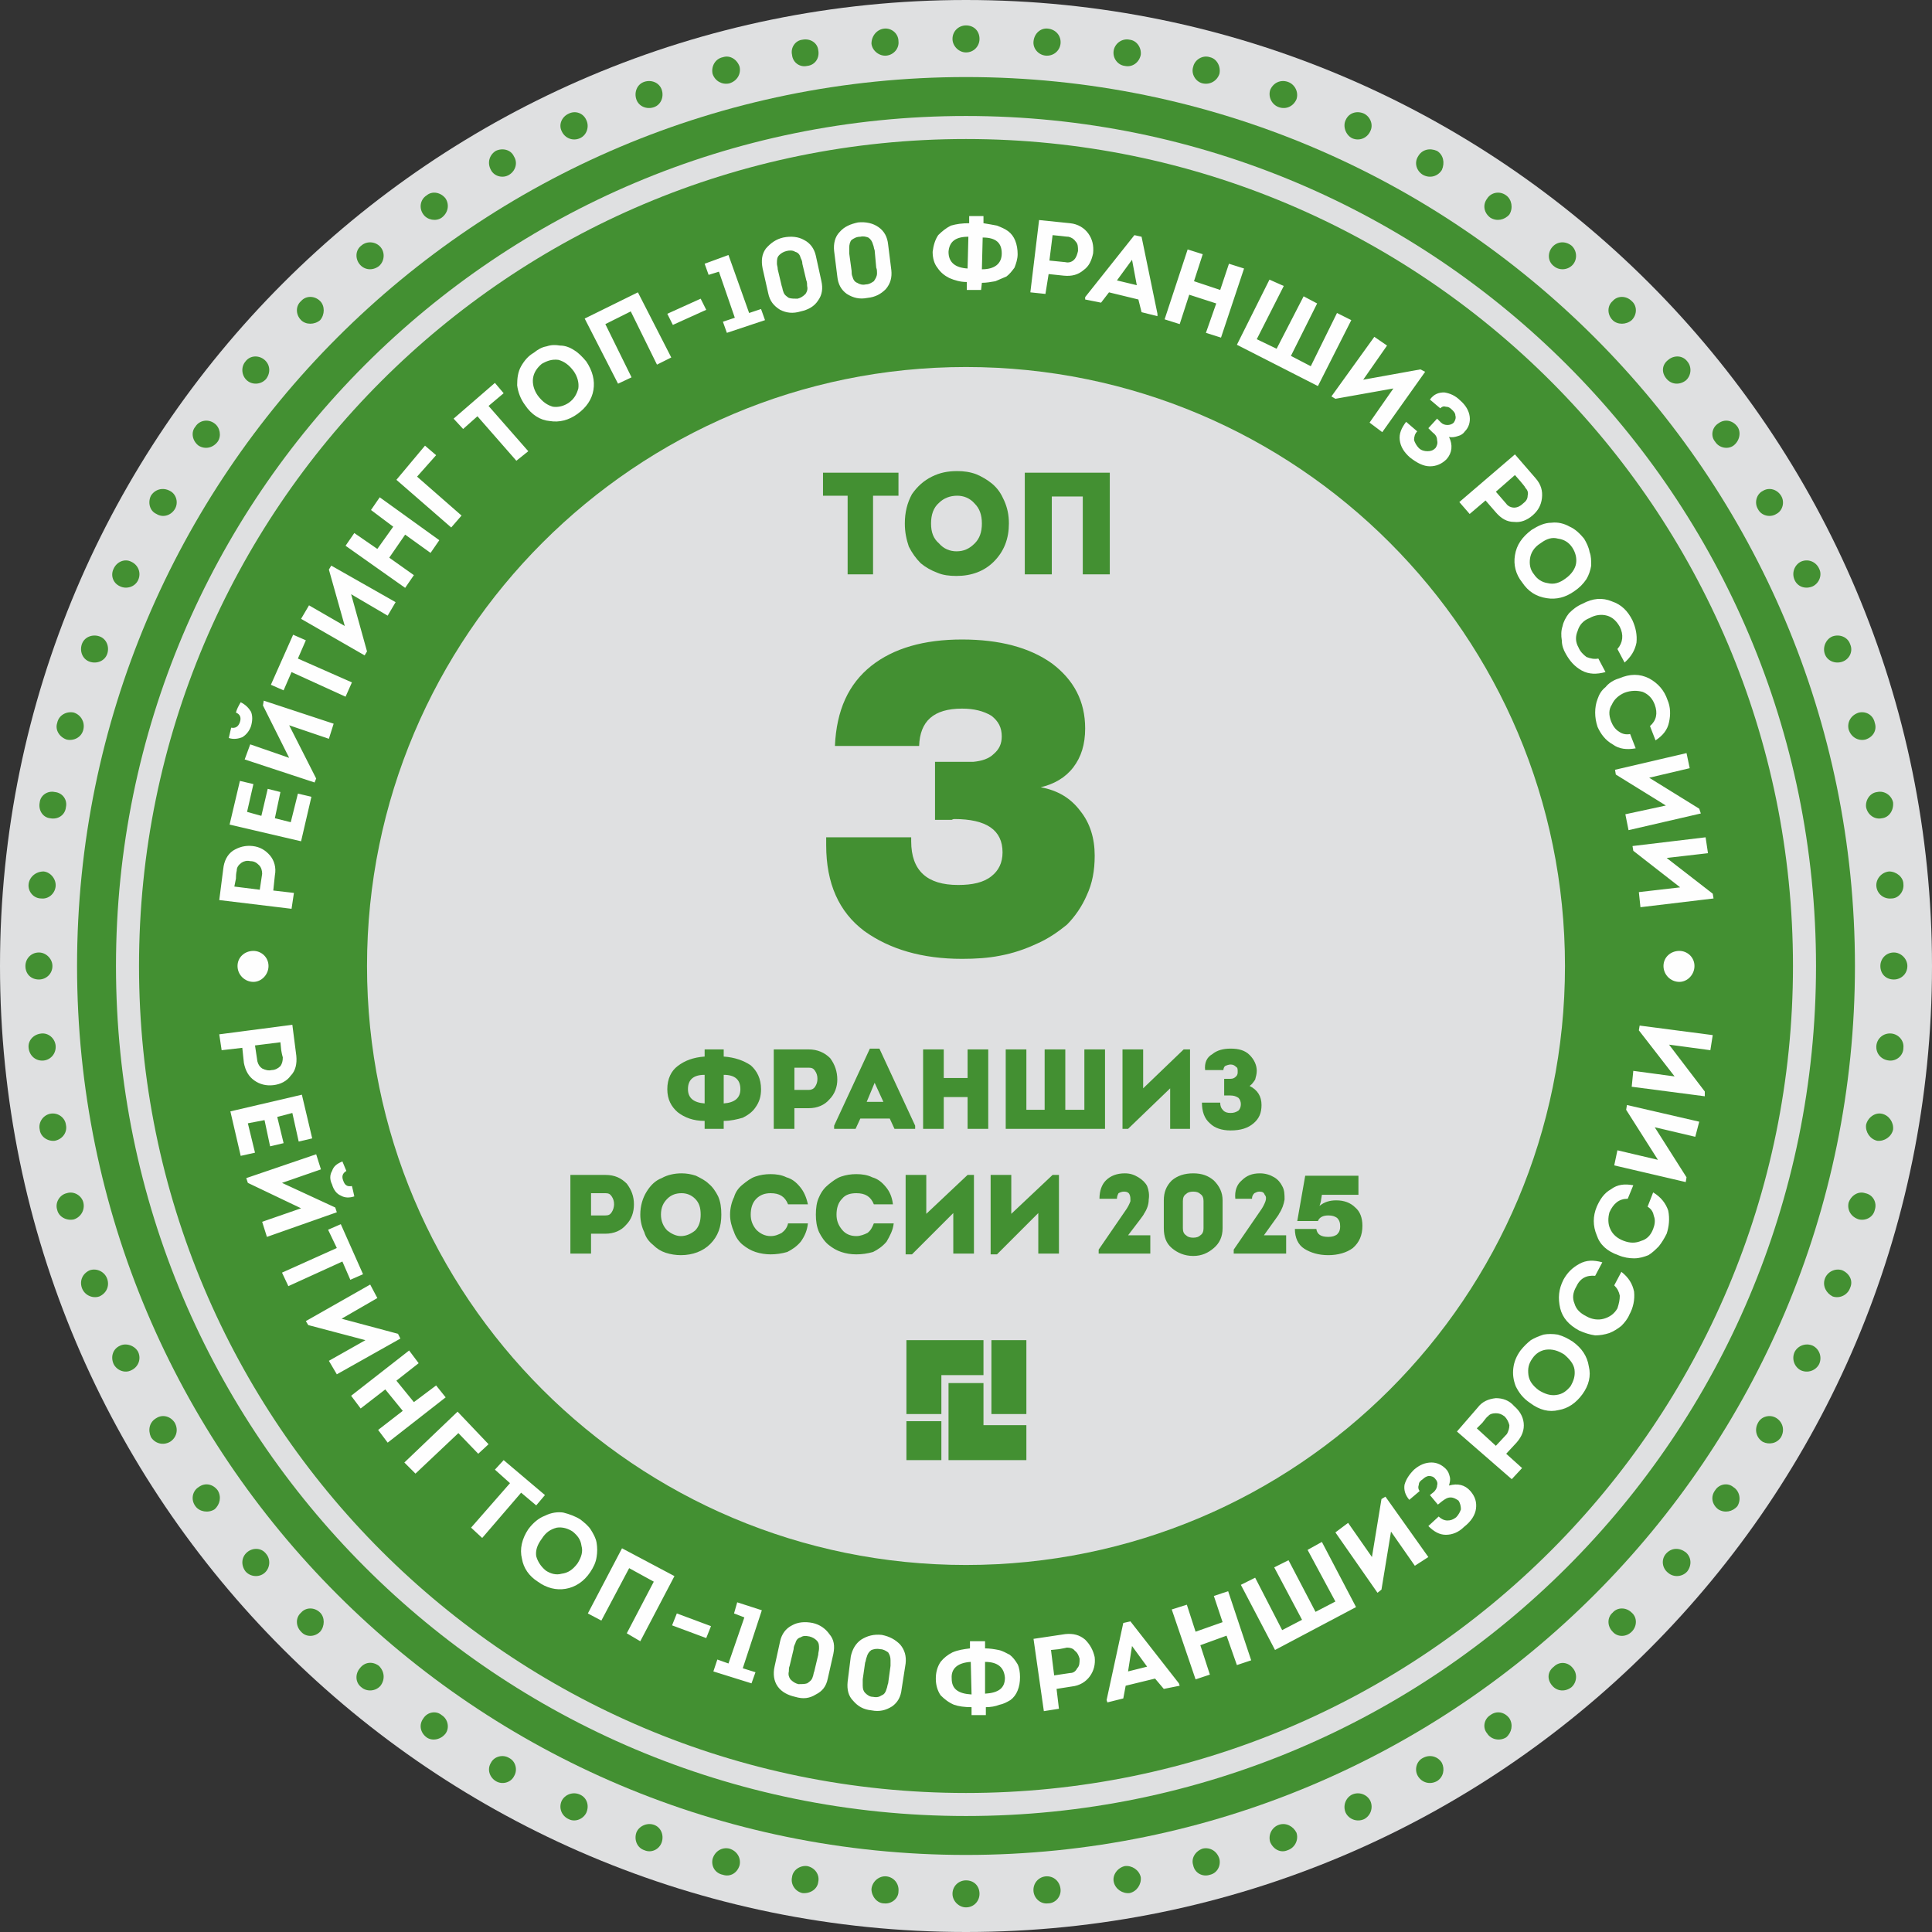
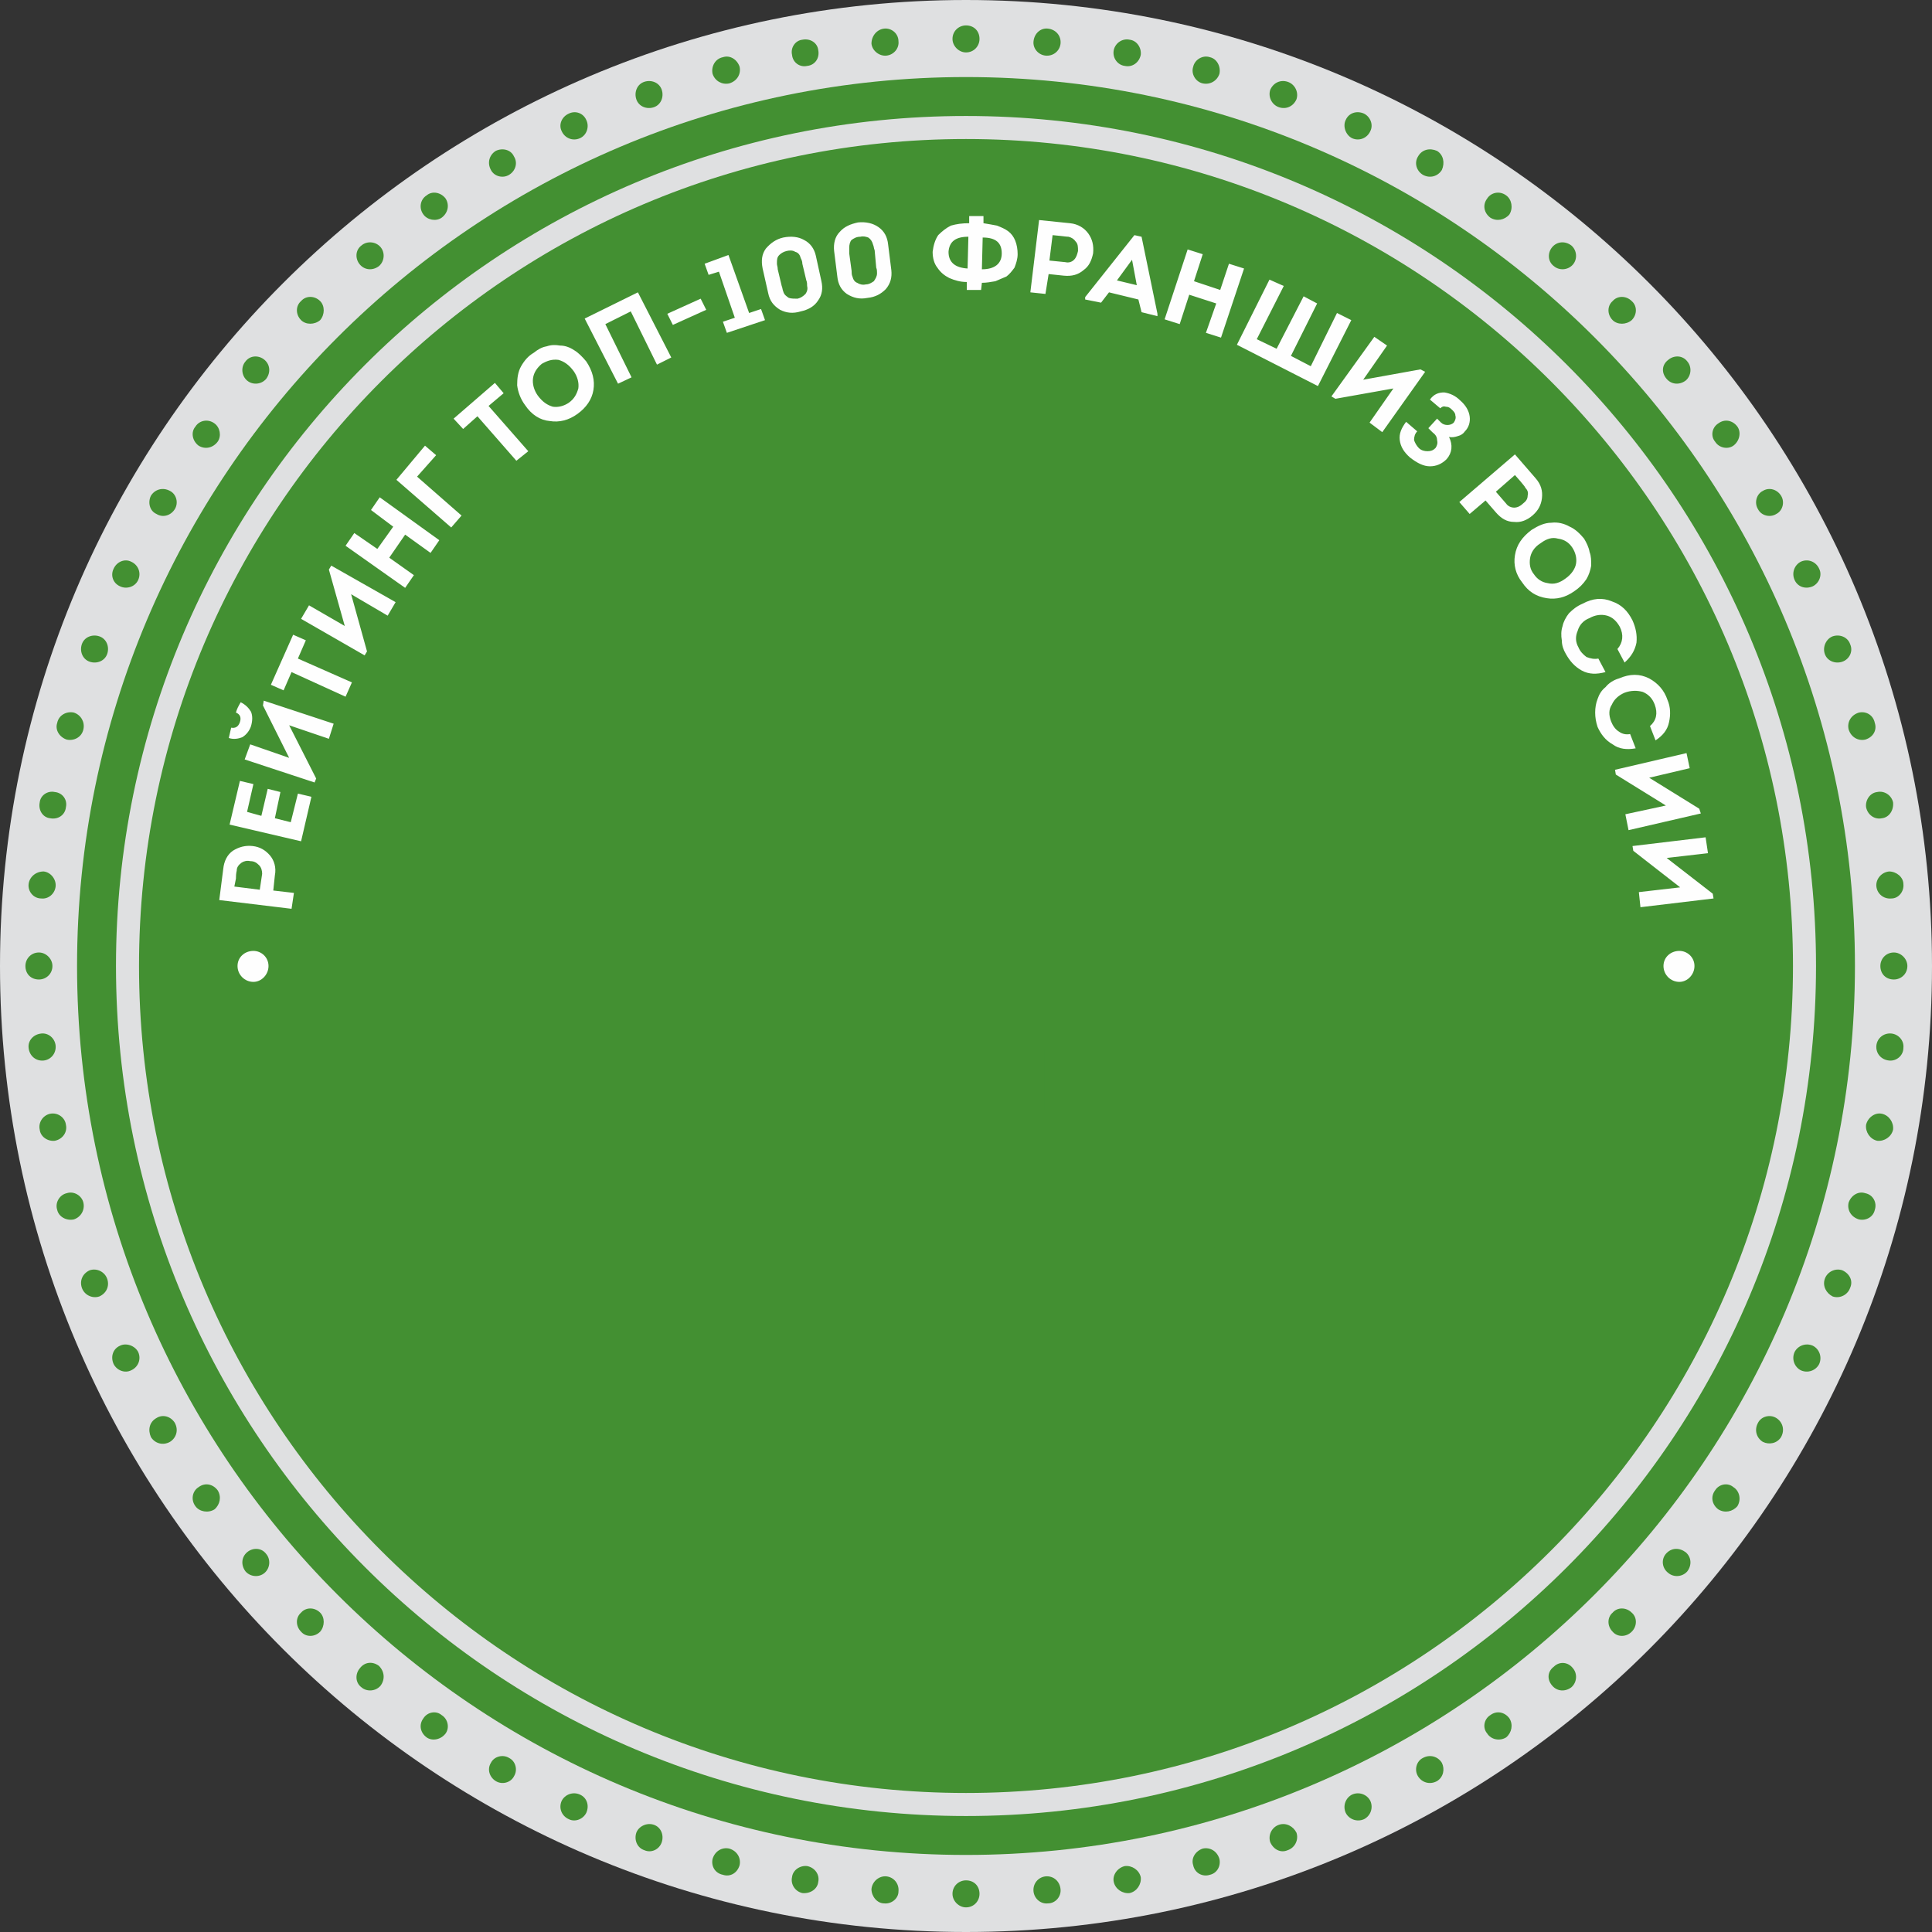
<svg xmlns="http://www.w3.org/2000/svg" xml:space="preserve" width="300px" height="300px" version="1.1" style="shape-rendering:geometricPrecision; text-rendering:geometricPrecision; image-rendering:optimizeQuality; fill-rule:evenodd; clip-rule:evenodd" viewBox="0 0 24.32 24.32">
  <rect x="0" y="0" width="24.32" height="24.32" fill="#333333" stroke="none" />
  <defs>
    <style type="text/css"> .fil5 {fill:#FEFEFE} .fil4 {fill:#439032} .fil3 {fill:#DFE0E1} .fil2 {fill:#FEFEFE;fill-rule:nonzero} .fil1 {fill:#439032;fill-rule:nonzero} .fil6 {fill:#439032;fill-rule:nonzero} .fil0 {fill:#DFE0E1;fill-rule:nonzero} </style>
  </defs>
  <g id="Слой_x0020_1">
    <g id="_3015346551104">
      <path class="fil0" d="M12.16 0c6.72,0 12.16,5.45 12.16,12.16 0,6.72 -5.44,12.16 -12.16,12.16 -6.71,0 -12.16,-5.44 -12.16,-12.16 0,-6.71 5.45,-12.16 12.16,-12.16z" />
      <path class="fil1" d="M12.16 0.97c6.18,0 11.19,5.01 11.19,11.19 0,6.18 -5.01,11.19 -11.19,11.19 -6.18,0 -11.19,-5.01 -11.19,-11.19 0,-6.18 5.01,-11.19 11.19,-11.19z" />
-       <path class="fil1" d="M12.16 1.31c6,0 10.86,4.86 10.86,10.85 0,6 -4.86,10.86 -10.86,10.86 -5.99,0 -10.85,-4.86 -10.85,-10.86 0,-5.99 4.86,-10.85 10.85,-10.85z" />
-       <path class="fil0" d="M12.16 4.62c4.17,0 7.54,3.38 7.54,7.54 0,4.17 -3.37,7.54 -7.54,7.54 -4.16,0 -7.54,-3.37 -7.54,-7.54 0,-4.16 3.38,-7.54 7.54,-7.54z" />
      <path class="fil2" d="M3.7 11.24l-0.03 0.2 -0.91 -0.11 0.05 -0.39c0.01,-0.1 0.05,-0.18 0.12,-0.23 0.08,-0.05 0.16,-0.07 0.25,-0.06 0.09,0.01 0.16,0.05 0.22,0.12 0.05,0.06 0.08,0.15 0.06,0.25l-0.02 0.19 0.26 0.03zm-0.43 -0.04l0.03 -0.2c0,-0.04 -0.01,-0.08 -0.04,-0.11 -0.03,-0.03 -0.06,-0.05 -0.11,-0.05 -0.04,-0.01 -0.08,0 -0.11,0.02 -0.04,0.03 -0.06,0.06 -0.06,0.1 0,0 -0.01,0.03 -0.01,0.1l-0.02 0.1 0.32 0.04zm-0.25 -1.37l0.17 0.04 -0.08 0.35 0.18 0.05 0.08 -0.34 0.16 0.04 -0.07 0.33 0.2 0.05 0.09 -0.36 0.17 0.04 -0.13 0.56 -0.9 -0.21 0.13 -0.55zm-0.14 -0.54l0.03 -0.13c0.05,0.01 0.09,-0.01 0.11,-0.07 0.02,-0.06 0,-0.1 -0.05,-0.12 0.01,-0.04 0.03,-0.08 0.06,-0.13 0.06,0.03 0.1,0.07 0.13,0.12 0.02,0.05 0.02,0.11 0,0.18 -0.02,0.06 -0.06,0.11 -0.11,0.14 -0.05,0.02 -0.11,0.03 -0.17,0.01zm1.1 0.51l-0.34 -0.67 0.5 0.17 0.06 -0.19 -0.88 -0.29 -0.01 0.06 0.33 0.66 -0.49 -0.17 -0.07 0.19 0.88 0.29 0.02 -0.05zm-0.31 -1.34l-0.1 0.23 -0.16 -0.07 0.28 -0.63 0.16 0.07 -0.1 0.23 0.68 0.3 -0.08 0.18 -0.68 -0.31zm0.75 -0.98l0.2 0.72 -0.03 0.05 -0.8 -0.46 0.1 -0.17 0.45 0.26 -0.2 -0.71 0.03 -0.05 0.81 0.46 -0.1 0.17 -0.46 -0.27zm1.11 -0.68l-0.11 0.16 -0.32 -0.23 -0.2 0.29 0.31 0.22 -0.11 0.16 -0.75 -0.53 0.11 -0.16 0.29 0.2 0.2 -0.28 -0.28 -0.21 0.11 -0.16 0.75 0.54zm-0.04 -1.07l-0.24 0.27 0.56 0.49 -0.13 0.15 -0.69 -0.6 0.36 -0.43 0.14 0.12zm0.52 -0.49l-0.18 0.16 -0.12 -0.13 0.52 -0.45 0.11 0.13 -0.19 0.16 0.5 0.57 -0.15 0.12 -0.49 -0.56zm1.37 -0.69c0.08,0.12 0.11,0.24 0.09,0.36 -0.02,0.12 -0.09,0.22 -0.2,0.3 -0.11,0.08 -0.23,0.11 -0.35,0.09 -0.12,-0.01 -0.23,-0.08 -0.31,-0.2 -0.06,-0.08 -0.09,-0.17 -0.1,-0.25 0,-0.09 0.01,-0.17 0.05,-0.24 0.04,-0.07 0.09,-0.13 0.16,-0.17 0.05,-0.04 0.1,-0.07 0.16,-0.08 0.06,-0.02 0.11,-0.02 0.17,-0.01 0.06,0 0.12,0.02 0.18,0.06 0.05,0.03 0.1,0.08 0.15,0.14zm-0.61 0.43c0.06,0.08 0.12,0.12 0.19,0.14 0.07,0.01 0.14,-0.01 0.2,-0.05 0.07,-0.05 0.1,-0.11 0.12,-0.18 0.01,-0.07 -0.01,-0.15 -0.06,-0.22 -0.06,-0.08 -0.12,-0.12 -0.19,-0.14 -0.08,-0.01 -0.14,0.01 -0.21,0.05 -0.06,0.05 -0.1,0.11 -0.11,0.18 -0.01,0.07 0.01,0.15 0.06,0.22zm0.59 -0.97l0.67 -0.33 0.42 0.82 -0.18 0.09 -0.33 -0.67 -0.32 0.16 0.33 0.67 -0.17 0.08 -0.42 -0.82zm1.11 0.08l-0.07 -0.14 0.42 -0.19 0.07 0.14 -0.42 0.19zm0.58 -0.67l-0.13 0.04 -0.05 -0.14 0.3 -0.11 0.26 0.73 0.15 -0.05 0.05 0.14 -0.48 0.16 -0.05 -0.14 0.15 -0.05 -0.2 -0.58zm0.81 -0.43c0.1,-0.02 0.19,-0.01 0.26,0.03 0.08,0.04 0.13,0.11 0.15,0.2l0.07 0.32c0.02,0.09 0.01,0.17 -0.04,0.24 -0.05,0.08 -0.13,0.12 -0.22,0.14 -0.1,0.03 -0.18,0.02 -0.26,-0.02 -0.08,-0.05 -0.13,-0.11 -0.15,-0.21l-0.07 -0.31c-0.02,-0.1 -0.01,-0.18 0.04,-0.25 0.06,-0.07 0.13,-0.12 0.22,-0.14zm0.18 0.77c0.04,-0.01 0.07,-0.03 0.1,-0.06 0.02,-0.03 0.03,-0.06 0.02,-0.1 0,-0.02 0,-0.05 -0.01,-0.07l-0.05 -0.21c0,-0.03 -0.01,-0.05 -0.02,-0.07 -0.01,-0.04 -0.03,-0.07 -0.07,-0.08 -0.03,-0.02 -0.07,-0.02 -0.11,-0.01 -0.04,0.01 -0.07,0.03 -0.09,0.05 -0.03,0.03 -0.03,0.06 -0.03,0.11 0,0.02 0.01,0.04 0.01,0.07l0.05 0.21c0.01,0.02 0.01,0.05 0.02,0.07 0.01,0.04 0.04,0.06 0.07,0.08 0.03,0.01 0.07,0.01 0.11,0.01zm0.76 -0.96c0.1,-0.01 0.19,0.01 0.26,0.06 0.07,0.05 0.11,0.12 0.12,0.22l0.04 0.32c0.01,0.09 -0.01,0.17 -0.07,0.24 -0.06,0.06 -0.13,0.1 -0.23,0.11 -0.1,0.02 -0.18,0 -0.26,-0.05 -0.07,-0.05 -0.11,-0.12 -0.12,-0.22l-0.04 -0.32c-0.01,-0.09 0.01,-0.18 0.07,-0.24 0.06,-0.07 0.14,-0.1 0.23,-0.12zm0.1 0.78c0.04,0 0.07,-0.02 0.1,-0.04 0.02,-0.03 0.04,-0.06 0.04,-0.1 0,-0.02 0,-0.05 -0.01,-0.07l-0.02 -0.22c-0.01,-0.02 -0.01,-0.05 -0.02,-0.07 -0.01,-0.04 -0.03,-0.07 -0.06,-0.09 -0.03,-0.01 -0.06,-0.02 -0.1,-0.01 -0.05,0 -0.08,0.02 -0.11,0.04 -0.02,0.02 -0.03,0.06 -0.03,0.1 0,0.02 0,0.05 0,0.07l0.03 0.22c0,0.02 0,0.05 0.01,0.07 0.01,0.04 0.03,0.07 0.06,0.08 0.03,0.02 0.07,0.03 0.11,0.02zm1.71 -0.39c0,-0.13 -0.07,-0.2 -0.24,-0.2l-0.01 0.4c0.16,0 0.25,-0.07 0.25,-0.2zm-0.67 -0.02c0,0.13 0.08,0.2 0.24,0.21l0.01 -0.4c-0.16,0 -0.24,0.06 -0.25,0.19zm0.23 0.48l0 -0.1c-0.08,0 -0.15,-0.02 -0.22,-0.05 -0.06,-0.03 -0.11,-0.07 -0.15,-0.13 -0.04,-0.05 -0.06,-0.12 -0.06,-0.2 0.01,-0.08 0.03,-0.15 0.07,-0.21 0.05,-0.05 0.1,-0.09 0.16,-0.12 0.07,-0.02 0.14,-0.03 0.23,-0.03l0 -0.09 0.18 0 0 0.09c0.06,0.01 0.12,0.02 0.17,0.03 0.05,0.02 0.1,0.04 0.14,0.07 0.04,0.03 0.07,0.07 0.09,0.12 0.02,0.05 0.03,0.11 0.03,0.17 0,0.06 -0.02,0.12 -0.04,0.17 -0.03,0.04 -0.06,0.08 -0.1,0.11 -0.05,0.02 -0.09,0.04 -0.14,0.06 -0.06,0.01 -0.11,0.02 -0.17,0.02l-0.01 0.09 -0.18 0zm0.99 0.05l-0.19 -0.02 0.11 -0.91 0.39 0.04c0.1,0.01 0.18,0.06 0.23,0.13 0.05,0.07 0.07,0.15 0.06,0.25 -0.02,0.09 -0.05,0.16 -0.12,0.21 -0.07,0.06 -0.15,0.08 -0.25,0.07l-0.19 -0.02 -0.04 0.25zm0.05 -0.42l0.2 0.02c0.04,0.01 0.08,0 0.11,-0.03 0.03,-0.03 0.04,-0.07 0.05,-0.11 0,-0.05 0,-0.09 -0.03,-0.12 -0.02,-0.03 -0.05,-0.05 -0.09,-0.06 0,0 -0.03,0 -0.1,-0.01l-0.1 -0.01 -0.04 0.32zm1.12 0.49l-0.37 -0.09 -0.1 0.13 -0.2 -0.04 0 -0.03 0.62 -0.78 0.09 0.02 0.2 0.97 0 0.03 -0.2 -0.05 -0.04 -0.16zm-0.08 -0.5l-0.19 0.26 0.25 0.06 -0.06 -0.32zm1.12 0.98l-0.19 -0.06 0.13 -0.37 -0.34 -0.11 -0.12 0.37 -0.19 -0.06 0.29 -0.88 0.19 0.06 -0.11 0.34 0.33 0.11 0.11 -0.33 0.19 0.06 -0.29 0.87zm0.2 0.09l0.41 -0.82 0.18 0.08 -0.34 0.67 0.25 0.12 0.34 -0.66 0.17 0.09 -0.33 0.66 0.25 0.13 0.33 -0.67 0.18 0.09 -0.42 0.83 -1.02 -0.52zm1.97 0.55l-0.73 0.13 -0.05 -0.03 0.54 -0.75 0.16 0.11 -0.3 0.43 0.72 -0.13 0.06 0.03 -0.54 0.76 -0.16 -0.12 0.3 -0.43zm0.59 0.25l-0.13 -0.11c0.05,-0.07 0.11,-0.09 0.18,-0.09 0.07,0.01 0.14,0.04 0.2,0.1 0.07,0.06 0.11,0.13 0.12,0.2 0.01,0.07 -0.01,0.14 -0.06,0.19 -0.02,0.03 -0.05,0.05 -0.09,0.06 -0.03,0.01 -0.07,0.02 -0.11,0.01 0.05,0.1 0.04,0.2 -0.03,0.28 -0.06,0.06 -0.13,0.09 -0.21,0.09 -0.08,0 -0.16,-0.04 -0.25,-0.11 -0.08,-0.07 -0.12,-0.14 -0.13,-0.22 -0.01,-0.08 0.02,-0.15 0.08,-0.23l0.14 0.12c-0.03,0.03 -0.04,0.07 -0.04,0.11 0.01,0.03 0.03,0.07 0.06,0.1 0.03,0.03 0.07,0.04 0.11,0.04 0.04,0 0.07,-0.01 0.1,-0.04 0.02,-0.03 0.03,-0.06 0.02,-0.1 0,-0.04 -0.02,-0.07 -0.06,-0.1l-0.05 -0.05 0.11 -0.12 0.05 0.05c0.02,0.02 0.05,0.03 0.08,0.03 0.03,0 0.06,-0.01 0.08,-0.03 0.02,-0.03 0.03,-0.06 0.02,-0.09 0,-0.03 -0.02,-0.05 -0.04,-0.07 -0.03,-0.03 -0.05,-0.04 -0.08,-0.04 -0.03,-0.01 -0.05,0 -0.07,0.02zm0.37 1.33l-0.13 -0.15 0.7 -0.6 0.26 0.3c0.07,0.08 0.09,0.16 0.08,0.25 -0.01,0.09 -0.05,0.16 -0.12,0.22 -0.07,0.06 -0.15,0.09 -0.23,0.08 -0.09,0 -0.16,-0.04 -0.23,-0.12l-0.13 -0.15 -0.2 0.17zm0.33 -0.28l0.13 0.15c0.02,0.03 0.06,0.05 0.1,0.05 0.04,0 0.08,-0.02 0.11,-0.05 0.04,-0.03 0.06,-0.06 0.06,-0.1 0.01,-0.04 0,-0.07 -0.03,-0.1 0,-0.01 -0.02,-0.03 -0.06,-0.08l-0.07 -0.08 -0.24 0.21zm0.99 1.25c-0.11,0.08 -0.23,0.11 -0.35,0.09 -0.13,-0.02 -0.23,-0.08 -0.31,-0.2 -0.08,-0.1 -0.11,-0.22 -0.09,-0.34 0.02,-0.13 0.09,-0.23 0.21,-0.32 0.08,-0.05 0.16,-0.09 0.25,-0.09 0.08,-0.01 0.16,0.01 0.23,0.05 0.07,0.03 0.13,0.09 0.18,0.15 0.03,0.05 0.06,0.11 0.07,0.17 0.02,0.05 0.02,0.11 0.02,0.17 -0.01,0.06 -0.03,0.12 -0.06,0.17 -0.04,0.06 -0.09,0.11 -0.15,0.15zm-0.43 -0.6c-0.08,0.05 -0.12,0.12 -0.13,0.19 -0.01,0.07 0,0.14 0.05,0.2 0.04,0.06 0.1,0.1 0.17,0.11 0.08,0.02 0.15,0 0.23,-0.06 0.07,-0.05 0.12,-0.12 0.13,-0.19 0.01,-0.07 -0.01,-0.14 -0.05,-0.2 -0.04,-0.06 -0.1,-0.1 -0.18,-0.11 -0.07,-0.02 -0.14,0 -0.22,0.06zm0.53 0.76c0.13,-0.07 0.25,-0.08 0.37,-0.03 0.12,0.04 0.2,0.12 0.26,0.24 0.04,0.09 0.06,0.18 0.05,0.28 -0.02,0.1 -0.07,0.18 -0.15,0.25l-0.09 -0.17c0.07,-0.08 0.08,-0.18 0.03,-0.28 -0.04,-0.07 -0.09,-0.12 -0.16,-0.14 -0.07,-0.02 -0.15,-0.01 -0.22,0.03 -0.08,0.03 -0.13,0.09 -0.15,0.16 -0.03,0.07 -0.03,0.14 0.01,0.21 0.02,0.05 0.06,0.09 0.1,0.12 0.05,0.02 0.1,0.03 0.15,0.02l0.09 0.17c-0.11,0.03 -0.21,0.03 -0.3,-0.02 -0.09,-0.05 -0.15,-0.12 -0.2,-0.21 -0.03,-0.05 -0.05,-0.11 -0.05,-0.17 -0.01,-0.06 -0.01,-0.12 0.01,-0.18 0.01,-0.05 0.04,-0.11 0.08,-0.16 0.05,-0.05 0.1,-0.09 0.17,-0.12zm0.46 0.94c0.14,-0.06 0.26,-0.06 0.38,0 0.11,0.06 0.19,0.15 0.23,0.27 0.04,0.09 0.04,0.19 0.02,0.28 -0.02,0.1 -0.08,0.17 -0.17,0.23l-0.07 -0.18c0.08,-0.07 0.1,-0.16 0.06,-0.27 -0.03,-0.08 -0.08,-0.13 -0.15,-0.16 -0.07,-0.02 -0.15,-0.02 -0.23,0.01 -0.07,0.03 -0.13,0.08 -0.16,0.15 -0.04,0.06 -0.04,0.13 -0.01,0.21 0.02,0.05 0.05,0.1 0.1,0.13 0.04,0.03 0.09,0.04 0.14,0.03l0.07 0.18c-0.11,0.02 -0.21,0.01 -0.29,-0.05 -0.09,-0.05 -0.15,-0.13 -0.19,-0.22 -0.02,-0.06 -0.03,-0.12 -0.03,-0.18 0,-0.06 0.01,-0.12 0.03,-0.17 0.02,-0.06 0.05,-0.11 0.1,-0.15 0.04,-0.05 0.1,-0.09 0.17,-0.11zm0.59 1.6l-0.63 -0.39 -0.01 -0.06 0.9 -0.21 0.04 0.19 -0.51 0.12 0.63 0.39 0.02 0.06 -0.91 0.21 -0.04 -0.2 0.51 -0.11zm0.18 1.03l-0.59 -0.46 -0.01 -0.06 0.92 -0.11 0.03 0.2 -0.52 0.06 0.58 0.45 0.01 0.06 -0.92 0.11 -0.02 -0.19 0.52 -0.06z" />
      <path class="fil3" d="M12.16 1.46c5.91,0 10.7,4.79 10.7,10.7 0,5.91 -4.79,10.7 -10.7,10.7 -5.91,0 -10.7,-4.79 -10.7,-10.7 0,-5.91 4.79,-10.7 10.7,-10.7zm0 0.29c5.75,0 10.41,4.66 10.41,10.41 0,5.75 -4.66,10.41 -10.41,10.41 -5.75,0 -10.41,-4.66 -10.41,-10.41 0,-5.75 4.66,-10.41 10.41,-10.41z" />
      <path class="fil4" d="M23.96 13.19c0,0.1 -0.09,0.17 -0.18,0.16 -0.1,-0.01 -0.17,-0.09 -0.16,-0.19 0.01,-0.09 0.09,-0.16 0.19,-0.15 0.09,0.01 0.16,0.09 0.15,0.18zm-23.26 -2.03c-0.01,0.09 -0.09,0.16 -0.18,0.15 -0.1,0 -0.17,-0.09 -0.16,-0.18 0.01,-0.09 0.09,-0.16 0.19,-0.16 0.09,0.01 0.16,0.1 0.15,0.19zm22.59 5.05c-0.03,0.09 -0.13,0.14 -0.22,0.11 -0.08,-0.04 -0.13,-0.13 -0.1,-0.22 0.03,-0.09 0.13,-0.14 0.22,-0.11 0.09,0.04 0.14,0.13 0.1,0.22zm-21.94 -7.98c-0.03,0.09 -0.13,0.13 -0.22,0.1 -0.09,-0.03 -0.13,-0.13 -0.1,-0.22 0.03,-0.09 0.13,-0.13 0.22,-0.1 0.09,0.03 0.13,0.13 0.1,0.22zm20.52 10.73c-0.06,0.07 -0.16,0.09 -0.24,0.04 -0.08,-0.06 -0.1,-0.16 -0.04,-0.24 0.05,-0.08 0.16,-0.1 0.23,-0.04 0.08,0.05 0.1,0.16 0.05,0.24zm-19.13 -13.4c-0.06,0.08 -0.16,0.1 -0.24,0.05 -0.08,-0.06 -0.1,-0.17 -0.04,-0.24 0.05,-0.08 0.16,-0.1 0.24,-0.04 0.07,0.05 0.09,0.16 0.04,0.23zm17.04 15.68c-0.08,0.06 -0.18,0.05 -0.24,-0.02 -0.07,-0.08 -0.06,-0.18 0.02,-0.24 0.07,-0.07 0.18,-0.06 0.24,0.02 0.06,0.07 0.05,0.18 -0.02,0.24zm-15.01 -17.89c-0.08,0.06 -0.18,0.05 -0.24,-0.02 -0.06,-0.07 -0.06,-0.18 0.02,-0.24 0.07,-0.06 0.18,-0.05 0.24,0.02 0.06,0.07 0.05,0.18 -0.02,0.24zm12.4 19.55c-0.09,0.04 -0.19,0 -0.23,-0.08 -0.04,-0.09 0,-0.19 0.08,-0.23 0.09,-0.04 0.19,0 0.23,0.08 0.04,0.09 0,0.19 -0.08,0.23zm-9.87 -21.16c-0.09,0.04 -0.19,0 -0.23,-0.09 -0.04,-0.08 0,-0.18 0.09,-0.22 0.08,-0.04 0.18,-0.01 0.22,0.08 0.04,0.08 0.01,0.19 -0.08,0.23zm2.8 -1.24c0.1,-0.02 0.19,0.04 0.2,0.13 0.02,0.1 -0.04,0.19 -0.14,0.2 -0.09,0.02 -0.18,-0.04 -0.19,-0.14 -0.02,-0.09 0.04,-0.18 0.13,-0.19zm4.06 22.99c0.09,-0.01 0.18,0.05 0.2,0.14 0.01,0.09 -0.05,0.18 -0.14,0.2 -0.09,0.01 -0.18,-0.05 -0.2,-0.14 -0.02,-0.09 0.05,-0.18 0.14,-0.2zm9.67 -13.39c0.01,0.1 -0.05,0.19 -0.14,0.2 -0.09,0.02 -0.18,-0.04 -0.2,-0.14 -0.01,-0.09 0.05,-0.18 0.14,-0.19 0.09,-0.02 0.18,0.04 0.2,0.13zm-23 4.06c0.02,0.09 -0.04,0.18 -0.14,0.2 -0.09,0.01 -0.18,-0.05 -0.19,-0.14 -0.02,-0.09 0.04,-0.18 0.13,-0.2 0.1,-0.02 0.19,0.05 0.2,0.14zm22.07 -7c0.04,0.08 0,0.18 -0.08,0.22 -0.09,0.04 -0.19,0.01 -0.23,-0.08 -0.04,-0.09 0,-0.19 0.08,-0.23 0.09,-0.04 0.19,0 0.23,0.09zm-21.16 9.86c0.04,0.09 0,0.19 -0.09,0.23 -0.08,0.04 -0.18,0 -0.22,-0.08 -0.04,-0.09 -0.01,-0.19 0.08,-0.23 0.08,-0.04 0.19,0 0.23,0.08zm19.5 -12.47c0.06,0.07 0.05,0.18 -0.02,0.24 -0.08,0.06 -0.18,0.05 -0.24,-0.02 -0.07,-0.08 -0.06,-0.18 0.02,-0.24 0.07,-0.06 0.18,-0.06 0.24,0.02zm-17.89 15.01c0.06,0.07 0.05,0.18 -0.02,0.24 -0.07,0.06 -0.18,0.05 -0.24,-0.02 -0.06,-0.08 -0.05,-0.18 0.02,-0.24 0.07,-0.06 0.18,-0.06 0.24,0.02zm15.61 -17.1c0.07,0.05 0.09,0.16 0.04,0.24 -0.06,0.07 -0.16,0.09 -0.24,0.04 -0.08,-0.06 -0.1,-0.16 -0.04,-0.24 0.05,-0.08 0.16,-0.1 0.24,-0.04zm-13.4 19.13c0.08,0.05 0.1,0.16 0.05,0.23 -0.06,0.08 -0.17,0.1 -0.24,0.05 -0.08,-0.06 -0.1,-0.16 -0.04,-0.24 0.05,-0.08 0.16,-0.1 0.23,-0.04zm10.65 -20.56c0.09,0.03 0.14,0.13 0.11,0.22 -0.04,0.09 -0.13,0.13 -0.22,0.1 -0.09,-0.03 -0.14,-0.13 -0.11,-0.22 0.04,-0.09 0.13,-0.13 0.22,-0.1zm-7.98 21.94c0.09,0.03 0.13,0.13 0.1,0.22 -0.03,0.09 -0.13,0.14 -0.22,0.1 -0.09,-0.03 -0.13,-0.13 -0.1,-0.22 0.03,-0.08 0.13,-0.13 0.22,-0.1zm4.96 -22.61c0.1,0.01 0.17,0.09 0.16,0.19 -0.01,0.09 -0.09,0.16 -0.19,0.15 -0.09,-0.01 -0.16,-0.09 -0.15,-0.18 0.01,-0.1 0.09,-0.17 0.18,-0.16zm-2.03 23.26c0.09,0.01 0.16,0.09 0.15,0.19 0,0.09 -0.09,0.16 -0.18,0.15 -0.09,0 -0.16,-0.09 -0.16,-0.18 0.01,-0.1 0.1,-0.17 0.19,-0.16zm12.67 -9.4c-0.02,0.09 -0.11,0.15 -0.2,0.14 -0.09,-0.02 -0.15,-0.11 -0.14,-0.2 0.02,-0.09 0.11,-0.16 0.2,-0.14 0.09,0.02 0.15,0.11 0.14,0.2zm-23 -4.06c-0.01,0.1 -0.1,0.16 -0.2,0.14 -0.09,-0.01 -0.15,-0.1 -0.13,-0.2 0.01,-0.09 0.1,-0.15 0.19,-0.13 0.1,0.01 0.16,0.1 0.14,0.19zm22.07 7.01c-0.04,0.08 -0.14,0.12 -0.23,0.08 -0.08,-0.04 -0.12,-0.14 -0.08,-0.23 0.04,-0.08 0.14,-0.12 0.23,-0.08 0.08,0.04 0.12,0.14 0.08,0.23zm-21.16 -9.87c-0.04,0.09 -0.15,0.12 -0.23,0.08 -0.09,-0.04 -0.12,-0.14 -0.08,-0.22 0.04,-0.09 0.14,-0.13 0.22,-0.09 0.09,0.04 0.13,0.14 0.09,0.23zm19.5 12.48c-0.06,0.07 -0.17,0.08 -0.24,0.02 -0.08,-0.06 -0.09,-0.17 -0.03,-0.24 0.07,-0.08 0.17,-0.08 0.25,-0.02 0.07,0.06 0.08,0.16 0.02,0.24zm-17.89 -15.01c-0.06,0.07 -0.17,0.08 -0.24,0.02 -0.07,-0.06 -0.08,-0.17 -0.02,-0.24 0.06,-0.08 0.17,-0.08 0.24,-0.02 0.07,0.06 0.08,0.16 0.02,0.24zm15.61 17.1c-0.08,0.05 -0.19,0.03 -0.24,-0.05 -0.06,-0.07 -0.04,-0.18 0.04,-0.23 0.08,-0.06 0.18,-0.04 0.24,0.04 0.05,0.08 0.03,0.18 -0.04,0.24zm-13.4 -19.13c-0.07,0.05 -0.18,0.03 -0.23,-0.04 -0.06,-0.08 -0.04,-0.19 0.04,-0.24 0.07,-0.06 0.18,-0.04 0.24,0.04 0.05,0.08 0.03,0.18 -0.05,0.24zm10.65 20.55c-0.09,0.04 -0.18,-0.01 -0.22,-0.1 -0.03,-0.09 0.02,-0.19 0.11,-0.22 0.09,-0.03 0.18,0.02 0.22,0.1 0.03,0.09 -0.02,0.19 -0.11,0.22zm-7.98 -21.94c-0.09,0.03 -0.19,-0.01 -0.22,-0.1 -0.03,-0.09 0.01,-0.19 0.1,-0.22 0.09,-0.03 0.19,0.01 0.22,0.1 0.03,0.09 -0.01,0.19 -0.1,0.22zm2.9 -0.99c0.09,-0.01 0.18,0.06 0.18,0.16 0.01,0.09 -0.06,0.17 -0.15,0.18 -0.09,0.01 -0.18,-0.06 -0.19,-0.15 0,-0.1 0.07,-0.18 0.16,-0.19zm2.03 23.26c0.1,-0.01 0.18,0.06 0.19,0.16 0.01,0.09 -0.06,0.18 -0.16,0.18 -0.09,0.01 -0.17,-0.06 -0.18,-0.15 -0.01,-0.1 0.06,-0.18 0.15,-0.19zm10.8 -12.49c0.01,0.09 -0.06,0.18 -0.15,0.18 -0.1,0.01 -0.18,-0.06 -0.19,-0.15 -0.01,-0.09 0.06,-0.18 0.16,-0.19 0.09,0 0.18,0.07 0.18,0.16zm-23.26 2.03c0.01,0.1 -0.06,0.18 -0.15,0.19 -0.1,0.01 -0.18,-0.06 -0.19,-0.16 -0.01,-0.09 0.06,-0.17 0.16,-0.18 0.09,-0.01 0.17,0.06 0.18,0.15zm22.59 -5.05c0.04,0.09 -0.01,0.19 -0.1,0.22 -0.09,0.03 -0.19,-0.01 -0.22,-0.1 -0.03,-0.09 0.02,-0.19 0.1,-0.22 0.09,-0.03 0.19,0.01 0.22,0.1zm-21.94 7.99c0.03,0.09 -0.01,0.18 -0.1,0.22 -0.09,0.03 -0.19,-0.02 -0.22,-0.11 -0.03,-0.09 0.01,-0.18 0.1,-0.22 0.09,-0.03 0.19,0.02 0.22,0.11zm20.52 -10.73c0.05,0.07 0.03,0.18 -0.05,0.24 -0.07,0.05 -0.18,0.03 -0.23,-0.05 -0.06,-0.07 -0.04,-0.18 0.04,-0.23 0.08,-0.06 0.18,-0.04 0.24,0.04zm-19.13 13.39c0.05,0.08 0.03,0.18 -0.04,0.24 -0.08,0.05 -0.19,0.03 -0.24,-0.04 -0.06,-0.08 -0.04,-0.19 0.04,-0.24 0.08,-0.06 0.18,-0.04 0.24,0.04zm17.04 -15.67c0.07,0.06 0.08,0.17 0.02,0.24 -0.06,0.07 -0.17,0.08 -0.24,0.02 -0.08,-0.06 -0.08,-0.17 -0.02,-0.24 0.06,-0.07 0.16,-0.08 0.24,-0.02zm-15.01 17.88c0.07,0.07 0.08,0.17 0.02,0.25 -0.06,0.07 -0.17,0.08 -0.24,0.02 -0.08,-0.06 -0.08,-0.17 -0.02,-0.24 0.06,-0.08 0.16,-0.09 0.24,-0.03zm12.4 -19.54c0.08,0.04 0.12,0.14 0.08,0.22 -0.04,0.09 -0.14,0.13 -0.23,0.09 -0.08,-0.04 -0.12,-0.15 -0.08,-0.23 0.04,-0.09 0.14,-0.12 0.23,-0.08zm-9.87 21.16c0.09,0.04 0.12,0.14 0.08,0.23 -0.04,0.08 -0.14,0.12 -0.22,0.08 -0.09,-0.04 -0.13,-0.14 -0.09,-0.23 0.04,-0.08 0.14,-0.12 0.23,-0.08zm6.92 -22.09c0.09,0.01 0.15,0.1 0.14,0.19 -0.02,0.1 -0.11,0.16 -0.2,0.14 -0.09,-0.01 -0.16,-0.1 -0.14,-0.2 0.02,-0.09 0.11,-0.15 0.2,-0.13zm-4.06 22.99c0.1,0.02 0.16,0.11 0.14,0.2 -0.01,0.09 -0.1,0.15 -0.2,0.14 -0.09,-0.02 -0.15,-0.11 -0.13,-0.2 0.01,-0.09 0.1,-0.15 0.19,-0.14zm13.44 -8.26c-0.02,0.09 -0.11,0.14 -0.2,0.12 -0.1,-0.03 -0.15,-0.12 -0.13,-0.21 0.03,-0.09 0.12,-0.15 0.21,-0.12 0.1,0.02 0.15,0.12 0.12,0.21zm-22.55 -6.05c-0.02,0.1 -0.12,0.15 -0.21,0.13 -0.09,-0.03 -0.15,-0.12 -0.12,-0.21 0.02,-0.1 0.12,-0.15 0.21,-0.13 0.09,0.03 0.14,0.12 0.12,0.21zm21.37 8.91c-0.05,0.08 -0.15,0.1 -0.23,0.06 -0.08,-0.05 -0.11,-0.15 -0.06,-0.24 0.04,-0.08 0.15,-0.11 0.23,-0.06 0.08,0.05 0.11,0.15 0.06,0.24zm-20.22 -11.68c-0.05,0.08 -0.15,0.11 -0.23,0.06 -0.09,-0.04 -0.11,-0.15 -0.07,-0.23 0.05,-0.08 0.15,-0.11 0.24,-0.06 0.08,0.04 0.11,0.15 0.06,0.23zm18.34 14.13c-0.07,0.07 -0.18,0.07 -0.24,0 -0.07,-0.07 -0.07,-0.18 0,-0.24 0.06,-0.07 0.17,-0.07 0.24,0 0.07,0.06 0.07,0.17 0,0.24zm-16.51 -16.51c-0.07,0.06 -0.18,0.06 -0.24,0 -0.07,-0.07 -0.07,-0.18 0,-0.24 0.06,-0.07 0.17,-0.07 0.24,0 0.06,0.06 0.06,0.17 0,0.24zm14.06 18.39c-0.09,0.05 -0.19,0.02 -0.24,-0.06 -0.05,-0.08 -0.02,-0.19 0.06,-0.23 0.09,-0.05 0.19,-0.02 0.24,0.06 0.04,0.08 0.02,0.18 -0.06,0.23zm-11.68 -20.22c-0.08,0.05 -0.19,0.02 -0.23,-0.06 -0.05,-0.09 -0.02,-0.19 0.06,-0.24 0.08,-0.04 0.19,-0.02 0.23,0.07 0.05,0.08 0.02,0.18 -0.06,0.23zm8.82 21.4c-0.09,0.03 -0.19,-0.02 -0.21,-0.12 -0.03,-0.09 0.03,-0.18 0.12,-0.21 0.09,-0.02 0.18,0.03 0.21,0.13 0.02,0.09 -0.03,0.18 -0.12,0.2zm-6.05 -22.55c-0.09,0.02 -0.18,-0.03 -0.21,-0.12 -0.02,-0.09 0.03,-0.19 0.13,-0.21 0.09,-0.03 0.18,0.03 0.21,0.12 0.02,0.09 -0.03,0.18 -0.13,0.21zm2.98 -0.73c0.1,0 0.17,0.07 0.17,0.17 0,0.09 -0.07,0.17 -0.17,0.17 -0.09,0 -0.17,-0.08 -0.17,-0.17 0,-0.1 0.08,-0.17 0.17,-0.17zm0 23.35c0.1,0 0.17,0.07 0.17,0.17 0,0.09 -0.07,0.17 -0.17,0.17 -0.09,0 -0.17,-0.08 -0.17,-0.17 0,-0.1 0.08,-0.17 0.17,-0.17zm11.85 -11.51c0,0.1 -0.08,0.17 -0.17,0.17 -0.1,0 -0.17,-0.07 -0.17,-0.17 0,-0.09 0.07,-0.17 0.17,-0.17 0.09,0 0.17,0.08 0.17,0.17zm-23.35 0c0,0.1 -0.08,0.17 -0.17,0.17 -0.1,0 -0.17,-0.07 -0.17,-0.17 0,-0.09 0.07,-0.17 0.17,-0.17 0.09,0 0.17,0.08 0.17,0.17zm22.94 -3.06c0.03,0.09 -0.02,0.18 -0.12,0.21 -0.09,0.02 -0.18,-0.03 -0.21,-0.13 -0.02,-0.09 0.03,-0.18 0.13,-0.21 0.09,-0.02 0.18,0.03 0.2,0.13zm-22.55 6.04c0.02,0.09 -0.03,0.18 -0.12,0.21 -0.09,0.02 -0.19,-0.03 -0.21,-0.12 -0.03,-0.09 0.03,-0.19 0.12,-0.21 0.09,-0.03 0.19,0.03 0.21,0.12zm21.37 -8.9c0.05,0.08 0.02,0.19 -0.06,0.23 -0.08,0.05 -0.19,0.02 -0.23,-0.06 -0.05,-0.08 -0.02,-0.19 0.06,-0.23 0.08,-0.05 0.18,-0.02 0.23,0.06zm-20.22 11.67c0.05,0.09 0.02,0.19 -0.06,0.24 -0.09,0.05 -0.19,0.02 -0.24,-0.06 -0.04,-0.09 -0.02,-0.19 0.07,-0.24 0.08,-0.05 0.18,-0.02 0.23,0.06zm18.34 -14.12c0.07,0.06 0.07,0.17 0,0.24 -0.07,0.06 -0.18,0.06 -0.24,0 -0.07,-0.07 -0.07,-0.18 0,-0.24 0.06,-0.07 0.17,-0.07 0.24,0zm-16.51 16.51c0.06,0.06 0.06,0.17 0,0.24 -0.07,0.07 -0.18,0.07 -0.24,0 -0.07,-0.07 -0.07,-0.18 0,-0.24 0.06,-0.07 0.17,-0.07 0.24,0zm14.06 -18.4c0.08,0.05 0.1,0.15 0.06,0.24 -0.05,0.08 -0.15,0.11 -0.24,0.06 -0.08,-0.05 -0.11,-0.15 -0.06,-0.23 0.05,-0.09 0.15,-0.11 0.24,-0.07zm-11.68 20.23c0.08,0.04 0.11,0.15 0.06,0.23 -0.04,0.08 -0.15,0.11 -0.23,0.06 -0.08,-0.05 -0.11,-0.15 -0.06,-0.23 0.04,-0.08 0.15,-0.11 0.23,-0.06zm8.82 -21.41c0.09,0.02 0.14,0.12 0.12,0.21 -0.03,0.09 -0.12,0.14 -0.21,0.12 -0.09,-0.02 -0.15,-0.12 -0.12,-0.21 0.02,-0.09 0.12,-0.15 0.21,-0.12zm-6.05 22.55c0.1,0.03 0.15,0.12 0.13,0.21 -0.03,0.1 -0.12,0.15 -0.21,0.12 -0.1,-0.02 -0.15,-0.11 -0.13,-0.2 0.03,-0.1 0.12,-0.15 0.21,-0.13z" />
-       <path class="fil2" d="M2.79 13.22l-0.03 -0.2 0.92 -0.12 0.05 0.39c0.01,0.1 -0.01,0.19 -0.07,0.25 -0.05,0.07 -0.13,0.11 -0.22,0.12 -0.09,0.01 -0.17,-0.01 -0.24,-0.06 -0.07,-0.05 -0.11,-0.12 -0.13,-0.22l-0.02 -0.19 -0.26 0.03zm0.42 -0.06l0.03 0.2c0.01,0.04 0.03,0.07 0.06,0.09 0.04,0.02 0.08,0.03 0.12,0.02 0.04,0 0.08,-0.02 0.11,-0.05 0.02,-0.03 0.03,-0.06 0.03,-0.11 0,0 -0.01,-0.03 -0.02,-0.09l-0.01 -0.1 -0.32 0.04zm0.72 1.17l-0.17 0.04 -0.08 -0.36 -0.19 0.05 0.08 0.33 -0.17 0.04 -0.07 -0.33 -0.21 0.04 0.09 0.37 -0.18 0.04 -0.13 -0.56 0.9 -0.21 0.13 0.55zm0.38 0.29l0.05 0.12c-0.05,0.03 -0.06,0.07 -0.04,0.12 0.02,0.06 0.05,0.08 0.11,0.07 0.01,0.04 0.02,0.08 0.03,0.13 -0.06,0.02 -0.12,0.02 -0.17,-0.01 -0.05,-0.02 -0.09,-0.07 -0.11,-0.14 -0.03,-0.06 -0.03,-0.12 0,-0.17 0.02,-0.06 0.06,-0.09 0.13,-0.12zm-1.19 0.27l0.67 0.32 -0.49 0.17 0.06 0.19 0.88 -0.31 -0.02 -0.06 -0.67 -0.31 0.49 -0.17 -0.06 -0.19 -0.88 0.3 0.02 0.06zm1.12 0.82l-0.11 -0.23 0.16 -0.07 0.28 0.63 -0.16 0.07 -0.1 -0.23 -0.68 0.31 -0.08 -0.17 0.69 -0.31zm0.36 1.16l-0.72 -0.19 -0.03 -0.05 0.81 -0.46 0.09 0.17 -0.45 0.26 0.71 0.19 0.03 0.06 -0.8 0.45 -0.1 -0.17 0.46 -0.26zm0.28 1.29l-0.12 -0.16 0.31 -0.24 -0.22 -0.27 -0.31 0.24 -0.12 -0.16 0.73 -0.57 0.12 0.16 -0.28 0.22 0.22 0.27 0.28 -0.21 0.12 0.15 -0.73 0.57zm1.14 0.14l-0.25 -0.26 -0.54 0.51 -0.14 -0.14 0.67 -0.64 0.39 0.41 -0.13 0.12zm0.4 0.37l-0.19 -0.17 0.11 -0.12 0.52 0.44 -0.11 0.13 -0.19 -0.16 -0.49 0.57 -0.14 -0.13 0.49 -0.56zm1.01 1.12c-0.08,0.12 -0.19,0.19 -0.31,0.21 -0.12,0.02 -0.24,-0.01 -0.35,-0.09 -0.11,-0.07 -0.18,-0.17 -0.2,-0.29 -0.03,-0.12 0,-0.25 0.08,-0.37 0.06,-0.08 0.13,-0.14 0.21,-0.17 0.08,-0.04 0.16,-0.05 0.23,-0.04 0.08,0.02 0.16,0.05 0.22,0.09 0.05,0.04 0.1,0.08 0.13,0.13 0.03,0.05 0.06,0.1 0.07,0.16 0.01,0.06 0.01,0.12 0,0.18 -0.01,0.07 -0.04,0.13 -0.08,0.19zm-0.61 -0.42c-0.06,0.08 -0.08,0.15 -0.07,0.22 0.02,0.07 0.06,0.13 0.12,0.18 0.06,0.04 0.13,0.06 0.2,0.04 0.08,-0.01 0.14,-0.05 0.2,-0.13 0.05,-0.08 0.07,-0.15 0.05,-0.22 -0.01,-0.08 -0.05,-0.13 -0.11,-0.18 -0.06,-0.04 -0.13,-0.06 -0.2,-0.05 -0.08,0.02 -0.14,0.06 -0.19,0.14zm1.01 0.12l0.66 0.35 -0.43 0.82 -0.17 -0.1 0.34 -0.65 -0.31 -0.17 -0.35 0.66 -0.17 -0.09 0.43 -0.82zm0.63 0.97l0.06 -0.15 0.43 0.16 -0.06 0.15 -0.43 -0.16zm0.91 -0.1l-0.13 -0.05 0.04 -0.14 0.31 0.1 -0.24 0.73 0.16 0.05 -0.05 0.14 -0.48 -0.15 0.05 -0.15 0.14 0.05 0.2 -0.58zm0.86 0.07c0.09,0.02 0.16,0.07 0.21,0.14 0.06,0.07 0.07,0.15 0.05,0.25l-0.07 0.31c-0.02,0.1 -0.07,0.16 -0.15,0.2 -0.08,0.05 -0.16,0.06 -0.26,0.03 -0.09,-0.02 -0.17,-0.06 -0.22,-0.13 -0.05,-0.07 -0.06,-0.16 -0.04,-0.25l0.07 -0.32c0.02,-0.09 0.07,-0.16 0.15,-0.2 0.07,-0.04 0.16,-0.05 0.26,-0.03zm-0.18 0.77c0.04,0 0.08,0 0.11,-0.01 0.03,-0.02 0.06,-0.04 0.07,-0.08 0.01,-0.02 0.01,-0.05 0.02,-0.07l0.05 -0.21c0,-0.03 0.01,-0.05 0.01,-0.08 0,-0.04 0,-0.07 -0.03,-0.1 -0.02,-0.02 -0.05,-0.04 -0.09,-0.05 -0.05,-0.01 -0.08,-0.01 -0.11,0.01 -0.04,0.01 -0.06,0.04 -0.07,0.08 -0.01,0.02 -0.02,0.04 -0.02,0.07l-0.05 0.21c-0.01,0.02 -0.01,0.05 -0.01,0.07 -0.01,0.04 0,0.07 0.02,0.1 0.03,0.03 0.06,0.05 0.1,0.06zm1.05 -0.62c0.1,0.02 0.17,0.06 0.23,0.12 0.06,0.07 0.08,0.15 0.07,0.24l-0.05 0.32c-0.01,0.1 -0.05,0.17 -0.12,0.22 -0.08,0.05 -0.16,0.07 -0.26,0.05 -0.1,-0.01 -0.17,-0.05 -0.23,-0.12 -0.06,-0.06 -0.08,-0.14 -0.07,-0.24l0.04 -0.32c0.02,-0.09 0.06,-0.16 0.13,-0.21 0.08,-0.05 0.16,-0.07 0.26,-0.06zm-0.11 0.78c0.05,0.01 0.08,0 0.11,-0.02 0.03,-0.01 0.05,-0.04 0.06,-0.08 0.01,-0.02 0.01,-0.05 0.02,-0.07l0.03 -0.22c0,-0.02 0,-0.05 0,-0.07 0,-0.04 -0.01,-0.07 -0.03,-0.1 -0.03,-0.02 -0.06,-0.04 -0.1,-0.04 -0.05,-0.01 -0.08,0 -0.11,0.01 -0.03,0.02 -0.05,0.05 -0.06,0.09 -0.01,0.02 -0.01,0.05 -0.02,0.07l-0.03 0.21c0,0.03 0,0.06 0,0.08 0,0.04 0.01,0.07 0.03,0.09 0.03,0.03 0.06,0.05 0.1,0.05zm1.66 -0.24c-0.01,-0.13 -0.09,-0.2 -0.25,-0.2l0 0.4c0.17,-0.01 0.25,-0.07 0.25,-0.2zm-0.67 0.01c0,0.13 0.08,0.19 0.25,0.2l-0.01 -0.41c-0.16,0.01 -0.25,0.08 -0.24,0.21zm0.25 0.46l0 -0.1c-0.09,0 -0.16,-0.01 -0.22,-0.03 -0.07,-0.03 -0.12,-0.07 -0.17,-0.12 -0.04,-0.06 -0.06,-0.13 -0.06,-0.21 0,-0.08 0.02,-0.15 0.06,-0.21 0.04,-0.05 0.09,-0.09 0.15,-0.12 0.07,-0.03 0.14,-0.04 0.22,-0.05l0 -0.09 0.19 0 0 0.09c0.06,0 0.12,0.01 0.17,0.02 0.05,0.01 0.1,0.04 0.14,0.06 0.04,0.03 0.07,0.07 0.1,0.12 0.02,0.04 0.03,0.1 0.03,0.16 0,0.07 -0.01,0.12 -0.03,0.17 -0.02,0.05 -0.05,0.09 -0.09,0.12 -0.05,0.03 -0.09,0.05 -0.14,0.06 -0.05,0.02 -0.11,0.03 -0.17,0.03l0 0.1 -0.18 0zm1.1 -0.08l-0.19 0.03 -0.13 -0.91 0.4 -0.06c0.1,-0.01 0.18,0.01 0.25,0.07 0.06,0.06 0.1,0.13 0.12,0.22 0.01,0.09 -0.01,0.17 -0.06,0.24 -0.05,0.07 -0.13,0.12 -0.23,0.13l-0.19 0.03 0.03 0.25zm-0.06 -0.42l0.2 -0.03c0.04,0 0.07,-0.02 0.09,-0.06 0.03,-0.03 0.03,-0.07 0.03,-0.12 -0.01,-0.04 -0.03,-0.08 -0.06,-0.1 -0.02,-0.03 -0.06,-0.04 -0.1,-0.04 0,0 -0.04,0.01 -0.1,0.02l-0.1 0.01 0.04 0.32zm1.27 0.04l-0.37 0.09 -0.03 0.16 -0.2 0.05 -0.01 -0.03 0.21 -0.97 0.09 -0.02 0.61 0.78 0.01 0.03 -0.2 0.04 -0.11 -0.13zm-0.29 -0.41l-0.05 0.32 0.24 -0.06 -0.19 -0.26zm1.5 0.18l-0.18 0.06 -0.13 -0.37 -0.33 0.12 0.12 0.37 -0.18 0.06 -0.3 -0.88 0.19 -0.06 0.11 0.34 0.34 -0.12 -0.11 -0.33 0.18 -0.06 0.29 0.87zm0.3 -0.13l-0.43 -0.82 0.18 -0.09 0.34 0.66 0.25 -0.13 -0.35 -0.66 0.18 -0.09 0.34 0.65 0.25 -0.13 -0.35 -0.65 0.18 -0.1 0.43 0.82 -1.02 0.54zm1.46 -1.49l-0.12 0.73 -0.05 0.04 -0.53 -0.76 0.16 -0.12 0.3 0.43 0.12 -0.73 0.05 -0.03 0.54 0.76 -0.17 0.11 -0.3 -0.43zm0.36 -0.51l-0.13 0.11c-0.05,-0.06 -0.07,-0.12 -0.06,-0.19 0.02,-0.07 0.06,-0.13 0.12,-0.19 0.07,-0.06 0.14,-0.09 0.22,-0.09 0.07,0 0.13,0.03 0.18,0.08 0.03,0.03 0.04,0.06 0.05,0.1 0.01,0.04 0,0.07 -0.01,0.11 0.11,-0.03 0.2,-0.01 0.27,0.07 0.06,0.07 0.08,0.14 0.07,0.22 -0.01,0.08 -0.06,0.16 -0.15,0.23 -0.07,0.07 -0.15,0.1 -0.23,0.1 -0.08,0 -0.15,-0.04 -0.22,-0.11l0.13 -0.12c0.03,0.03 0.07,0.05 0.11,0.05 0.04,0 0.07,-0.01 0.11,-0.04 0.03,-0.03 0.05,-0.07 0.06,-0.1 0,-0.04 -0.01,-0.08 -0.03,-0.11 -0.03,-0.02 -0.06,-0.04 -0.1,-0.04 -0.04,0 -0.07,0.02 -0.11,0.05l-0.05 0.04 -0.1 -0.12 0.05 -0.04c0.02,-0.02 0.04,-0.05 0.04,-0.08 0.01,-0.03 0,-0.06 -0.02,-0.08 -0.02,-0.03 -0.05,-0.04 -0.08,-0.04 -0.03,0 -0.06,0.02 -0.08,0.04 -0.03,0.02 -0.05,0.04 -0.05,0.07 -0.01,0.03 -0.01,0.05 0.01,0.08zm1.29 -0.29l-0.13 0.14 -0.69 -0.6 0.26 -0.3c0.06,-0.08 0.14,-0.11 0.23,-0.12 0.09,0 0.17,0.03 0.23,0.1 0.07,0.06 0.11,0.13 0.12,0.21 0.01,0.09 -0.02,0.17 -0.09,0.25l-0.13 0.14 0.2 0.18zm-0.33 -0.28l0.14 -0.15c0.02,-0.04 0.03,-0.07 0.03,-0.11 -0.01,-0.04 -0.03,-0.08 -0.06,-0.11 -0.04,-0.03 -0.07,-0.04 -0.11,-0.04 -0.04,0 -0.08,0.01 -0.1,0.04 -0.01,0 -0.03,0.03 -0.07,0.08l-0.07 0.07 0.24 0.22zm0.97 -1.31c0.11,0.08 0.18,0.18 0.2,0.31 0.03,0.12 0,0.24 -0.08,0.35 -0.08,0.11 -0.18,0.18 -0.3,0.2 -0.12,0.03 -0.24,0 -0.36,-0.09 -0.09,-0.06 -0.14,-0.13 -0.18,-0.21 -0.03,-0.08 -0.04,-0.15 -0.03,-0.23 0.01,-0.08 0.04,-0.15 0.09,-0.22 0.04,-0.05 0.08,-0.09 0.13,-0.13 0.05,-0.03 0.1,-0.05 0.16,-0.07 0.05,-0.01 0.12,-0.01 0.18,0 0.07,0.02 0.13,0.05 0.19,0.09zm-0.43 0.61c0.08,0.05 0.15,0.07 0.22,0.06 0.08,-0.01 0.13,-0.05 0.18,-0.11 0.04,-0.07 0.06,-0.13 0.05,-0.21 -0.01,-0.07 -0.06,-0.13 -0.13,-0.19 -0.08,-0.05 -0.15,-0.07 -0.23,-0.06 -0.07,0.01 -0.13,0.05 -0.17,0.11 -0.05,0.07 -0.06,0.13 -0.05,0.21 0.01,0.07 0.05,0.13 0.13,0.19zm0.51 -0.75c-0.13,-0.07 -0.21,-0.16 -0.24,-0.28 -0.03,-0.13 -0.02,-0.24 0.04,-0.36 0.05,-0.09 0.11,-0.15 0.2,-0.2 0.09,-0.05 0.18,-0.05 0.29,-0.02l-0.09 0.17c-0.11,-0.01 -0.19,0.03 -0.24,0.14 -0.04,0.07 -0.05,0.14 -0.02,0.21 0.02,0.07 0.07,0.12 0.15,0.16 0.07,0.04 0.15,0.05 0.22,0.03 0.07,-0.02 0.13,-0.06 0.17,-0.13 0.02,-0.06 0.03,-0.11 0.03,-0.16 -0.01,-0.05 -0.03,-0.09 -0.07,-0.13l0.09 -0.17c0.09,0.07 0.14,0.15 0.16,0.25 0.01,0.1 -0.01,0.2 -0.06,0.29 -0.02,0.05 -0.06,0.1 -0.1,0.14 -0.05,0.04 -0.1,0.07 -0.15,0.09 -0.06,0.02 -0.12,0.03 -0.18,0.03 -0.07,-0.01 -0.13,-0.03 -0.2,-0.06zm0.49 -0.95c-0.14,-0.05 -0.23,-0.13 -0.27,-0.25 -0.05,-0.12 -0.05,-0.24 0,-0.36 0.04,-0.09 0.09,-0.17 0.18,-0.22 0.08,-0.06 0.17,-0.07 0.28,-0.05l-0.07 0.17c-0.11,0 -0.18,0.06 -0.23,0.17 -0.02,0.07 -0.02,0.15 0.01,0.21 0.03,0.07 0.09,0.12 0.17,0.15 0.08,0.03 0.15,0.03 0.22,0 0.07,-0.02 0.12,-0.07 0.15,-0.15 0.02,-0.05 0.03,-0.11 0.01,-0.16 -0.01,-0.05 -0.03,-0.09 -0.08,-0.12l0.07 -0.18c0.1,0.06 0.16,0.14 0.19,0.23 0.02,0.1 0.01,0.2 -0.02,0.29 -0.03,0.06 -0.06,0.11 -0.1,0.16 -0.04,0.04 -0.08,0.08 -0.13,0.11 -0.05,0.02 -0.11,0.04 -0.18,0.04 -0.06,0 -0.13,-0.01 -0.2,-0.04zm0.46 -1.61l0.4 0.63 -0.01 0.06 -0.9 -0.21 0.04 -0.19 0.51 0.12 -0.4 -0.63 0.01 -0.06 0.91 0.21 -0.05 0.19 -0.51 -0.12zm0.18 -1.04l0.45 0.59 0 0.06 -0.92 -0.12 0.02 -0.2 0.52 0.07 -0.45 -0.58 0.01 -0.06 0.92 0.12 -0.03 0.19 -0.52 -0.07z" />
      <path class="fil5" d="M3.19 11.97c0.1,0 0.19,0.08 0.19,0.19 0,0.11 -0.09,0.2 -0.19,0.2 -0.11,0 -0.2,-0.09 -0.2,-0.2 0,-0.11 0.09,-0.19 0.2,-0.19zm17.95 0c0.1,0 0.19,0.08 0.19,0.19 0,0.11 -0.09,0.2 -0.19,0.2 -0.11,0 -0.2,-0.09 -0.2,-0.2 0,-0.11 0.09,-0.19 0.2,-0.19z" />
      <path class="fil6" d="M9.32 13.71c0,-0.12 -0.07,-0.18 -0.21,-0.18l0 0.36c0.14,-0.01 0.21,-0.07 0.21,-0.18zm-0.66 0c0,0.11 0.07,0.17 0.21,0.18l0 -0.36c-0.14,0 -0.21,0.06 -0.21,0.18zm0.21 0.5l0 -0.1c-0.14,0 -0.25,-0.04 -0.34,-0.11 -0.08,-0.07 -0.13,-0.16 -0.13,-0.29 0,-0.13 0.05,-0.23 0.13,-0.29 0.09,-0.07 0.2,-0.11 0.34,-0.12l0 -0.09 0.24 0 0 0.09c0.14,0.01 0.25,0.05 0.34,0.11 0.08,0.07 0.13,0.17 0.13,0.3 0,0.09 -0.02,0.16 -0.07,0.23 -0.04,0.06 -0.1,0.1 -0.16,0.13 -0.07,0.02 -0.15,0.04 -0.24,0.04l0 0.1 -0.24 0zm1.13 0l-0.26 0 0 -1c0,0 0.08,0 0.22,0 0.15,0 0.22,0 0.22,0 0.11,0 0.2,0.04 0.27,0.11 0.06,0.08 0.09,0.17 0.09,0.27 0,0.09 -0.03,0.18 -0.1,0.25 -0.06,0.07 -0.15,0.11 -0.26,0.11l-0.18 0 0 0.26zm0 -0.49l0.18 0c0.03,0 0.06,-0.01 0.08,-0.04 0.02,-0.03 0.03,-0.06 0.03,-0.1 0,-0.04 -0.01,-0.07 -0.03,-0.1 -0.02,-0.03 -0.04,-0.04 -0.08,-0.04l-0.18 0 0 0.28zm1.2 0.36l-0.37 0 -0.06 0.13 -0.27 0 0 -0.04 0.45 -0.97 0.12 0 0.45 0.97 0 0.04 -0.26 0 -0.06 -0.13zm-0.19 -0.45l-0.1 0.24 0.21 0 -0.11 -0.24zm1.43 0.58l-0.26 0 0 -0.4 -0.3 0 0 0.4 -0.26 0 0 -1 0.26 0 0 0.36 0.3 0 0 -0.36 0.26 0 0 1zm0.22 0l0 -1 0.26 0 0 0.76 0.23 0 0 -0.76 0.26 0 0 0.76 0.24 0 0 -0.76 0.26 0 0 1 -1.25 0zm2.07 -0.51l-0.53 0.51 -0.07 0 0 -1 0.26 0 0 0.49 0.51 -0.49 0.08 0 0 1 -0.25 0 0 -0.51zm0.67 -0.23l-0.23 0c-0.01,-0.09 0.02,-0.16 0.09,-0.2 0.06,-0.05 0.14,-0.07 0.23,-0.07 0.1,0 0.18,0.02 0.24,0.08 0.06,0.06 0.09,0.13 0.09,0.2 0,0.04 -0.01,0.07 -0.02,0.11 -0.02,0.03 -0.04,0.06 -0.07,0.08 0.1,0.05 0.15,0.13 0.15,0.24 0,0.1 -0.03,0.17 -0.1,0.23 -0.07,0.06 -0.16,0.09 -0.29,0.09 -0.11,0 -0.2,-0.03 -0.26,-0.09 -0.07,-0.06 -0.1,-0.15 -0.1,-0.26l0.23 0c0,0.04 0.01,0.07 0.04,0.1 0.02,0.02 0.05,0.03 0.09,0.03 0.04,0 0.07,-0.01 0.1,-0.03 0.02,-0.02 0.03,-0.05 0.03,-0.08 0,-0.03 -0.01,-0.06 -0.03,-0.08 -0.03,-0.02 -0.06,-0.03 -0.1,-0.03l-0.08 0 0 -0.21 0.08 0c0.03,0 0.05,-0.01 0.07,-0.03 0.02,-0.02 0.02,-0.04 0.02,-0.06 0,-0.03 0,-0.05 -0.02,-0.06 -0.02,-0.02 -0.04,-0.03 -0.07,-0.03 -0.02,0 -0.05,0.01 -0.07,0.02 -0.01,0.01 -0.02,0.03 -0.02,0.05zm-7.96 2.31l-0.26 0 0 -0.99c0.01,0 0.08,0 0.22,0 0.15,0 0.22,0 0.22,0 0.12,0 0.2,0.04 0.27,0.11 0.06,0.08 0.09,0.16 0.09,0.26 0,0.1 -0.03,0.19 -0.1,0.26 -0.06,0.07 -0.15,0.11 -0.26,0.11l-0.18 0 0 0.25zm0 -0.48l0.18 0c0.04,0 0.06,-0.01 0.08,-0.04 0.02,-0.03 0.03,-0.07 0.03,-0.1 0,-0.04 -0.01,-0.07 -0.03,-0.1 -0.02,-0.03 -0.04,-0.04 -0.08,-0.04l-0.18 0 0 0.28zm1.64 -0.01c0,0.15 -0.04,0.27 -0.14,0.37 -0.09,0.09 -0.22,0.14 -0.37,0.14 -0.06,0 -0.13,-0.01 -0.19,-0.03 -0.06,-0.02 -0.11,-0.05 -0.16,-0.1 -0.05,-0.04 -0.09,-0.09 -0.11,-0.16 -0.03,-0.06 -0.05,-0.14 -0.05,-0.22 0,-0.11 0.03,-0.21 0.08,-0.29 0.05,-0.08 0.11,-0.14 0.19,-0.17 0.07,-0.04 0.16,-0.06 0.25,-0.06 0.06,0 0.12,0.01 0.18,0.03 0.06,0.03 0.12,0.06 0.16,0.1 0.05,0.04 0.09,0.1 0.12,0.16 0.03,0.07 0.04,0.14 0.04,0.23zm-0.76 0c0,0.08 0.03,0.15 0.08,0.2 0.05,0.04 0.11,0.07 0.17,0.07 0.07,0 0.13,-0.03 0.18,-0.07 0.05,-0.05 0.07,-0.12 0.07,-0.2 0,-0.09 -0.02,-0.15 -0.07,-0.2 -0.05,-0.05 -0.11,-0.07 -0.17,-0.07 -0.07,0 -0.13,0.02 -0.18,0.07 -0.05,0.05 -0.08,0.11 -0.08,0.2zm0.87 0c0,-0.08 0.02,-0.16 0.05,-0.22 0.02,-0.07 0.06,-0.12 0.11,-0.16 0.05,-0.04 0.1,-0.08 0.16,-0.1 0.06,-0.02 0.12,-0.03 0.19,-0.03 0.07,0 0.14,0.01 0.2,0.04 0.07,0.02 0.12,0.06 0.17,0.12 0.05,0.06 0.08,0.13 0.1,0.22l-0.25 0c-0.04,-0.1 -0.11,-0.14 -0.22,-0.14 -0.07,0 -0.13,0.02 -0.18,0.07 -0.05,0.05 -0.07,0.12 -0.07,0.2 0,0.07 0.02,0.13 0.07,0.19 0.05,0.05 0.11,0.08 0.18,0.08 0.06,0 0.1,-0.02 0.14,-0.04 0.04,-0.03 0.07,-0.07 0.08,-0.12l0.25 0c-0.01,0.09 -0.04,0.16 -0.09,0.23 -0.05,0.06 -0.11,0.1 -0.17,0.13 -0.07,0.02 -0.14,0.03 -0.21,0.03 -0.06,0 -0.13,-0.01 -0.19,-0.03 -0.06,-0.02 -0.11,-0.05 -0.16,-0.09 -0.05,-0.04 -0.09,-0.1 -0.11,-0.16 -0.03,-0.07 -0.05,-0.14 -0.05,-0.22zm1.08 0c0,-0.08 0.01,-0.16 0.04,-0.22 0.03,-0.07 0.07,-0.12 0.12,-0.16 0.05,-0.04 0.1,-0.08 0.16,-0.1 0.06,-0.02 0.12,-0.03 0.19,-0.03 0.07,0 0.14,0.01 0.2,0.04 0.07,0.02 0.12,0.06 0.17,0.12 0.05,0.06 0.08,0.13 0.09,0.22l-0.24 0c-0.04,-0.1 -0.11,-0.14 -0.22,-0.14 -0.08,0 -0.14,0.02 -0.18,0.07 -0.05,0.05 -0.07,0.12 -0.07,0.2 0,0.07 0.02,0.13 0.07,0.19 0.04,0.05 0.1,0.08 0.18,0.08 0.05,0 0.1,-0.02 0.14,-0.04 0.04,-0.03 0.06,-0.07 0.08,-0.12l0.25 0c-0.01,0.09 -0.05,0.16 -0.09,0.23 -0.05,0.06 -0.11,0.1 -0.17,0.13 -0.07,0.02 -0.14,0.03 -0.21,0.03 -0.07,0 -0.13,-0.01 -0.19,-0.03 -0.06,-0.02 -0.11,-0.05 -0.16,-0.09 -0.05,-0.04 -0.09,-0.1 -0.12,-0.16 -0.03,-0.07 -0.04,-0.14 -0.04,-0.22zm1.73 -0.02l-0.52 0.52 -0.08 0 0 -1 0.26 0 0 0.49 0.52 -0.49 0.08 0 0 0.99 -0.26 0 0 -0.51zm1.07 0l-0.52 0.52 -0.08 0 0 -1 0.26 0 0 0.49 0.52 -0.49 0.08 0 0 0.99 -0.26 0 0 -0.51zm1.08 -0.27c-0.03,0 -0.05,0.01 -0.07,0.02 -0.01,0.02 -0.02,0.04 -0.02,0.07l-0.22 0c0,-0.1 0.03,-0.18 0.08,-0.23 0.06,-0.06 0.14,-0.09 0.24,-0.09 0.07,0 0.12,0.02 0.17,0.05 0.05,0.03 0.09,0.07 0.11,0.11 0.02,0.05 0.03,0.11 0.02,0.17 0,0.06 -0.02,0.12 -0.06,0.18 0,0.01 -0.07,0.1 -0.2,0.27l0.28 0 0 0.23 -0.65 0 0 -0.05 0.35 -0.51c0.02,-0.03 0.04,-0.07 0.05,-0.1 0,-0.03 0,-0.06 -0.01,-0.08 -0.01,-0.03 -0.04,-0.04 -0.07,-0.04zm0.87 -0.23c0.11,0 0.19,0.03 0.26,0.09 0.07,0.07 0.11,0.15 0.11,0.25l0 0.35c0,0.11 -0.04,0.19 -0.11,0.25 -0.07,0.06 -0.15,0.1 -0.26,0.1 -0.11,0 -0.2,-0.04 -0.27,-0.1 -0.07,-0.06 -0.1,-0.14 -0.1,-0.25l0 -0.35c0,-0.1 0.03,-0.18 0.1,-0.25 0.07,-0.06 0.16,-0.09 0.27,-0.09zm0 0.81c0.04,0 0.07,-0.01 0.09,-0.03 0.03,-0.02 0.04,-0.05 0.04,-0.09l0 -0.34c0,-0.04 -0.01,-0.07 -0.04,-0.09 -0.02,-0.02 -0.05,-0.03 -0.09,-0.03 -0.04,0 -0.07,0.01 -0.09,0.03 -0.03,0.02 -0.04,0.05 -0.04,0.09l0 0.34c0,0.04 0.01,0.07 0.04,0.09 0.02,0.02 0.05,0.03 0.09,0.03zm0.83 -0.58c-0.02,0 -0.04,0.01 -0.06,0.02 -0.02,0.02 -0.03,0.04 -0.03,0.07l-0.21 0c-0.01,-0.1 0.02,-0.18 0.08,-0.23 0.06,-0.06 0.13,-0.09 0.23,-0.09 0.07,0 0.13,0.02 0.18,0.05 0.05,0.03 0.08,0.07 0.1,0.11 0.03,0.05 0.03,0.11 0.03,0.17 -0.01,0.06 -0.03,0.12 -0.07,0.18 0,0.01 -0.07,0.1 -0.19,0.27l0.28 0 0 0.23 -0.66 0 0 -0.05 0.35 -0.51c0.02,-0.03 0.04,-0.07 0.05,-0.1 0.01,-0.03 0.01,-0.06 -0.01,-0.08 -0.01,-0.03 -0.03,-0.04 -0.07,-0.04zm1.25 -0.2l0 0.24 -0.46 0 -0.01 0.06c0,0.02 -0.01,0.05 -0.02,0.08 0.06,-0.05 0.13,-0.07 0.21,-0.07 0.1,0 0.18,0.03 0.24,0.09 0.06,0.05 0.09,0.13 0.09,0.23 0,0.12 -0.04,0.21 -0.12,0.28 -0.08,0.06 -0.19,0.09 -0.31,0.09 -0.12,0 -0.22,-0.03 -0.3,-0.08 -0.08,-0.05 -0.12,-0.14 -0.12,-0.25l0.27 0c0.01,0.07 0.06,0.1 0.15,0.1 0.05,0 0.08,-0.01 0.11,-0.03 0.03,-0.03 0.04,-0.06 0.04,-0.1 0,-0.05 -0.01,-0.08 -0.04,-0.11 -0.03,-0.02 -0.06,-0.03 -0.11,-0.03 -0.06,0 -0.11,0.02 -0.13,0.07l-0.26 0 0.1 -0.57 0.67 0z" />
-       <path class="fil1" d="M10.67 6.24l-0.31 0 0 -0.29 0.95 0 0 0.29 -0.32 0 0 0.99 -0.32 0 0 -0.99zm2.03 0.35c0,0.19 -0.06,0.35 -0.19,0.48 -0.12,0.12 -0.28,0.18 -0.47,0.18 -0.09,0 -0.17,-0.01 -0.24,-0.04 -0.08,-0.03 -0.15,-0.07 -0.21,-0.12 -0.06,-0.06 -0.11,-0.13 -0.15,-0.21 -0.03,-0.09 -0.05,-0.18 -0.05,-0.29 0,-0.14 0.03,-0.26 0.09,-0.37 0.07,-0.1 0.15,-0.17 0.25,-0.22 0.1,-0.05 0.2,-0.07 0.32,-0.07 0.08,0 0.16,0.01 0.24,0.04 0.07,0.03 0.14,0.07 0.2,0.12 0.07,0.06 0.11,0.12 0.15,0.21 0.04,0.09 0.06,0.18 0.06,0.29zm-0.98 0c0,0.11 0.03,0.19 0.1,0.25 0.06,0.07 0.14,0.1 0.22,0.1 0.09,0 0.16,-0.03 0.23,-0.1 0.06,-0.06 0.09,-0.14 0.09,-0.25 0,-0.11 -0.03,-0.19 -0.09,-0.25 -0.06,-0.07 -0.14,-0.1 -0.22,-0.1 -0.09,0 -0.17,0.03 -0.23,0.09 -0.07,0.06 -0.1,0.15 -0.1,0.26zm1.18 -0.64l1.07 0 0 1.28 -0.34 0 0 -0.98 -0.39 0 0 0.98 -0.34 0 0 -1.28z" />
+       <path class="fil1" d="M10.67 6.24l-0.31 0 0 -0.29 0.95 0 0 0.29 -0.32 0 0 0.99 -0.32 0 0 -0.99zm2.03 0.35c0,0.19 -0.06,0.35 -0.19,0.48 -0.12,0.12 -0.28,0.18 -0.47,0.18 -0.09,0 -0.17,-0.01 -0.24,-0.04 -0.08,-0.03 -0.15,-0.07 -0.21,-0.12 -0.06,-0.06 -0.11,-0.13 -0.15,-0.21 -0.03,-0.09 -0.05,-0.18 -0.05,-0.29 0,-0.14 0.03,-0.26 0.09,-0.37 0.07,-0.1 0.15,-0.17 0.25,-0.22 0.1,-0.05 0.2,-0.07 0.32,-0.07 0.08,0 0.16,0.01 0.24,0.04 0.07,0.03 0.14,0.07 0.2,0.12 0.07,0.06 0.11,0.12 0.15,0.21 0.04,0.09 0.06,0.18 0.06,0.29m-0.98 0c0,0.11 0.03,0.19 0.1,0.25 0.06,0.07 0.14,0.1 0.22,0.1 0.09,0 0.16,-0.03 0.23,-0.1 0.06,-0.06 0.09,-0.14 0.09,-0.25 0,-0.11 -0.03,-0.19 -0.09,-0.25 -0.06,-0.07 -0.14,-0.1 -0.22,-0.1 -0.09,0 -0.17,0.03 -0.23,0.09 -0.07,0.06 -0.1,0.15 -0.1,0.26zm1.18 -0.64l1.07 0 0 1.28 -0.34 0 0 -0.98 -0.39 0 0 0.98 -0.34 0 0 -1.28z" />
      <path class="fil6" d="M10.51 9.39c0.02,-0.45 0.17,-0.78 0.46,-1.01 0.28,-0.22 0.66,-0.33 1.14,-0.33 0.47,0 0.85,0.1 1.13,0.3 0.28,0.21 0.42,0.48 0.42,0.82 0,0.2 -0.05,0.36 -0.15,0.49 -0.1,0.13 -0.24,0.21 -0.41,0.25 0.22,0.04 0.38,0.14 0.5,0.3 0.12,0.15 0.18,0.34 0.18,0.56 0,0.19 -0.03,0.35 -0.1,0.5 -0.06,0.14 -0.15,0.27 -0.25,0.37 -0.11,0.09 -0.24,0.18 -0.38,0.24 -0.15,0.07 -0.3,0.12 -0.46,0.15 -0.15,0.03 -0.31,0.04 -0.48,0.04 -0.5,0 -0.91,-0.12 -1.23,-0.35 -0.32,-0.24 -0.48,-0.6 -0.48,-1.08 0,-0.04 0,-0.07 0,-0.1l1.07 0 0 0.05c0,0.37 0.2,0.55 0.59,0.55 0.18,0 0.32,-0.03 0.42,-0.11 0.09,-0.07 0.14,-0.17 0.14,-0.3 0,-0.28 -0.2,-0.42 -0.61,-0.42 0,0 -0.01,0 -0.03,0.01 -0.02,0 -0.04,0 -0.07,0 -0.03,0 -0.06,0 -0.1,0l-0.04 0 0 -0.73c0.04,0 0.1,0 0.18,0 0.15,0 0.25,0 0.3,0 0.11,-0.01 0.2,-0.04 0.26,-0.1 0.07,-0.06 0.1,-0.13 0.1,-0.22 0,-0.11 -0.04,-0.19 -0.13,-0.26 -0.1,-0.06 -0.22,-0.09 -0.37,-0.09 -0.36,0 -0.53,0.16 -0.54,0.47l-1.06 0z" />
      <path class="fil4" d="M11.41 17.89l0.44 0 0 0.49 -0.44 0 0 -0.49zm0 -1.02l0.97 0 0 0.44 -0.53 0 0 0.49 -0.44 0 0 -0.93zm0.53 1.51l0 -0.97 0.44 0 0 0.53 0.54 0 0 0.44 -0.98 0zm0.54 -1.51l0.44 0 0 0.93 -0.44 0 0 -0.93z" />
    </g>
  </g>
</svg>